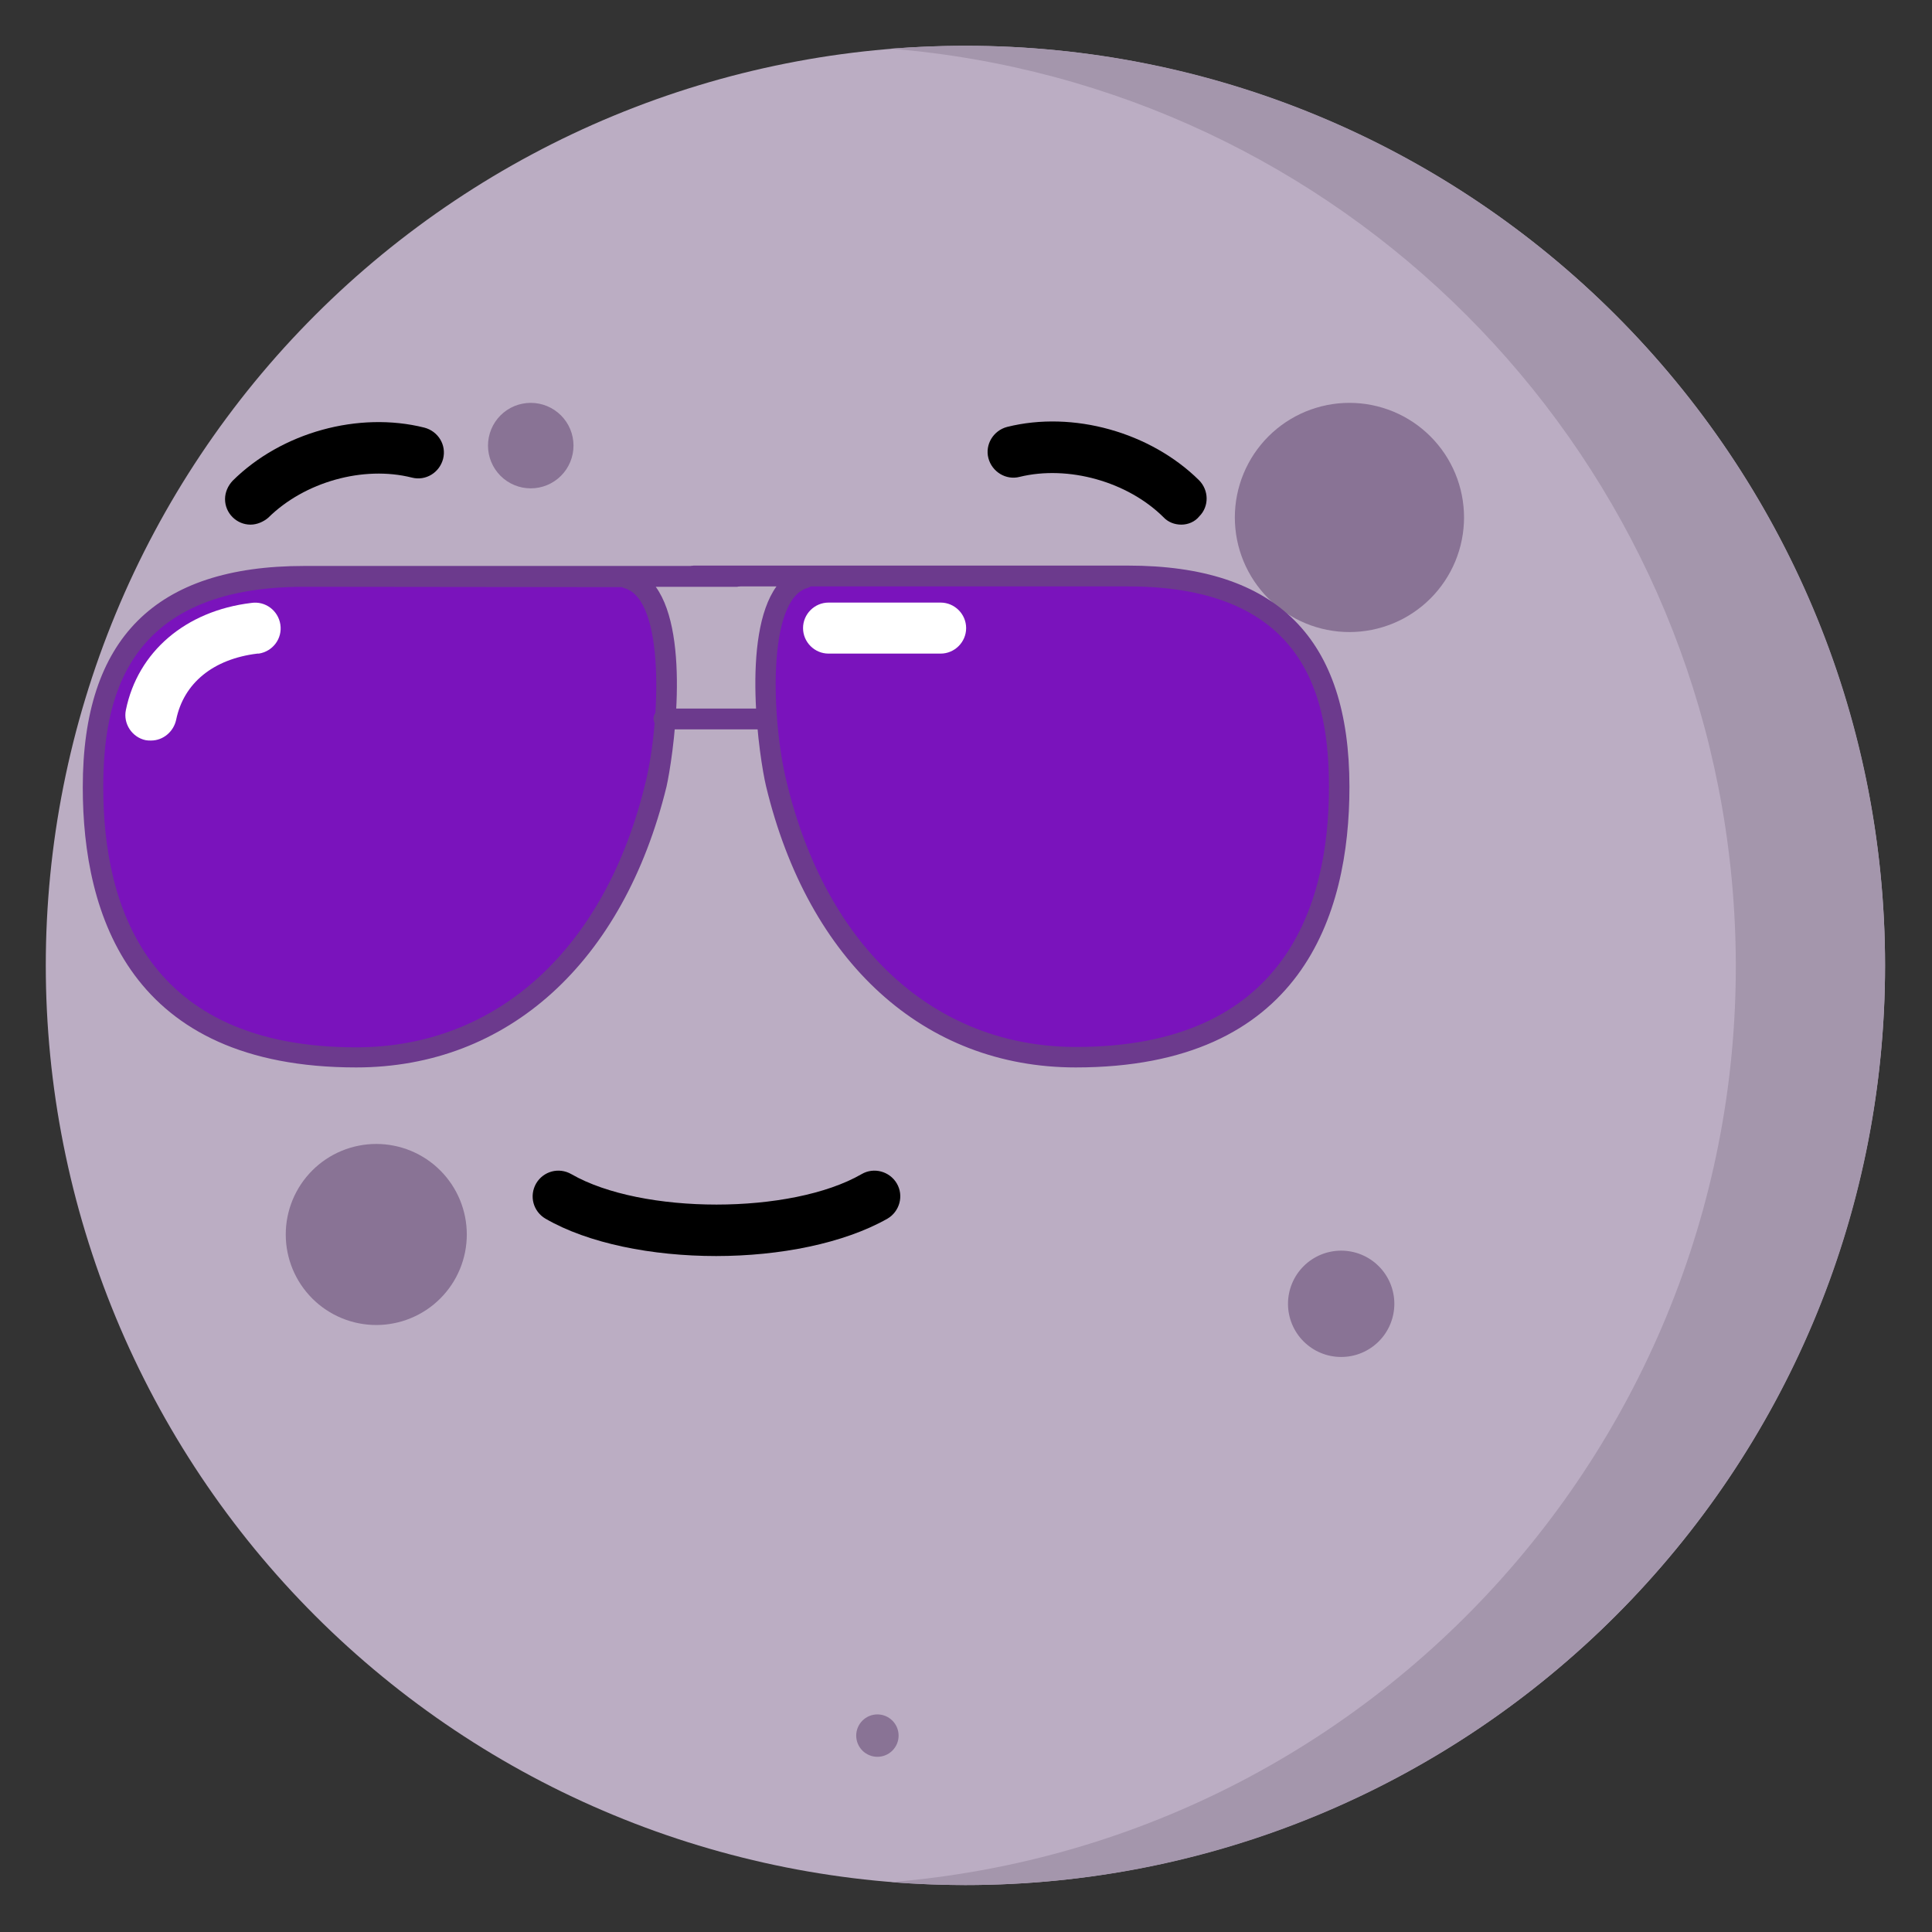
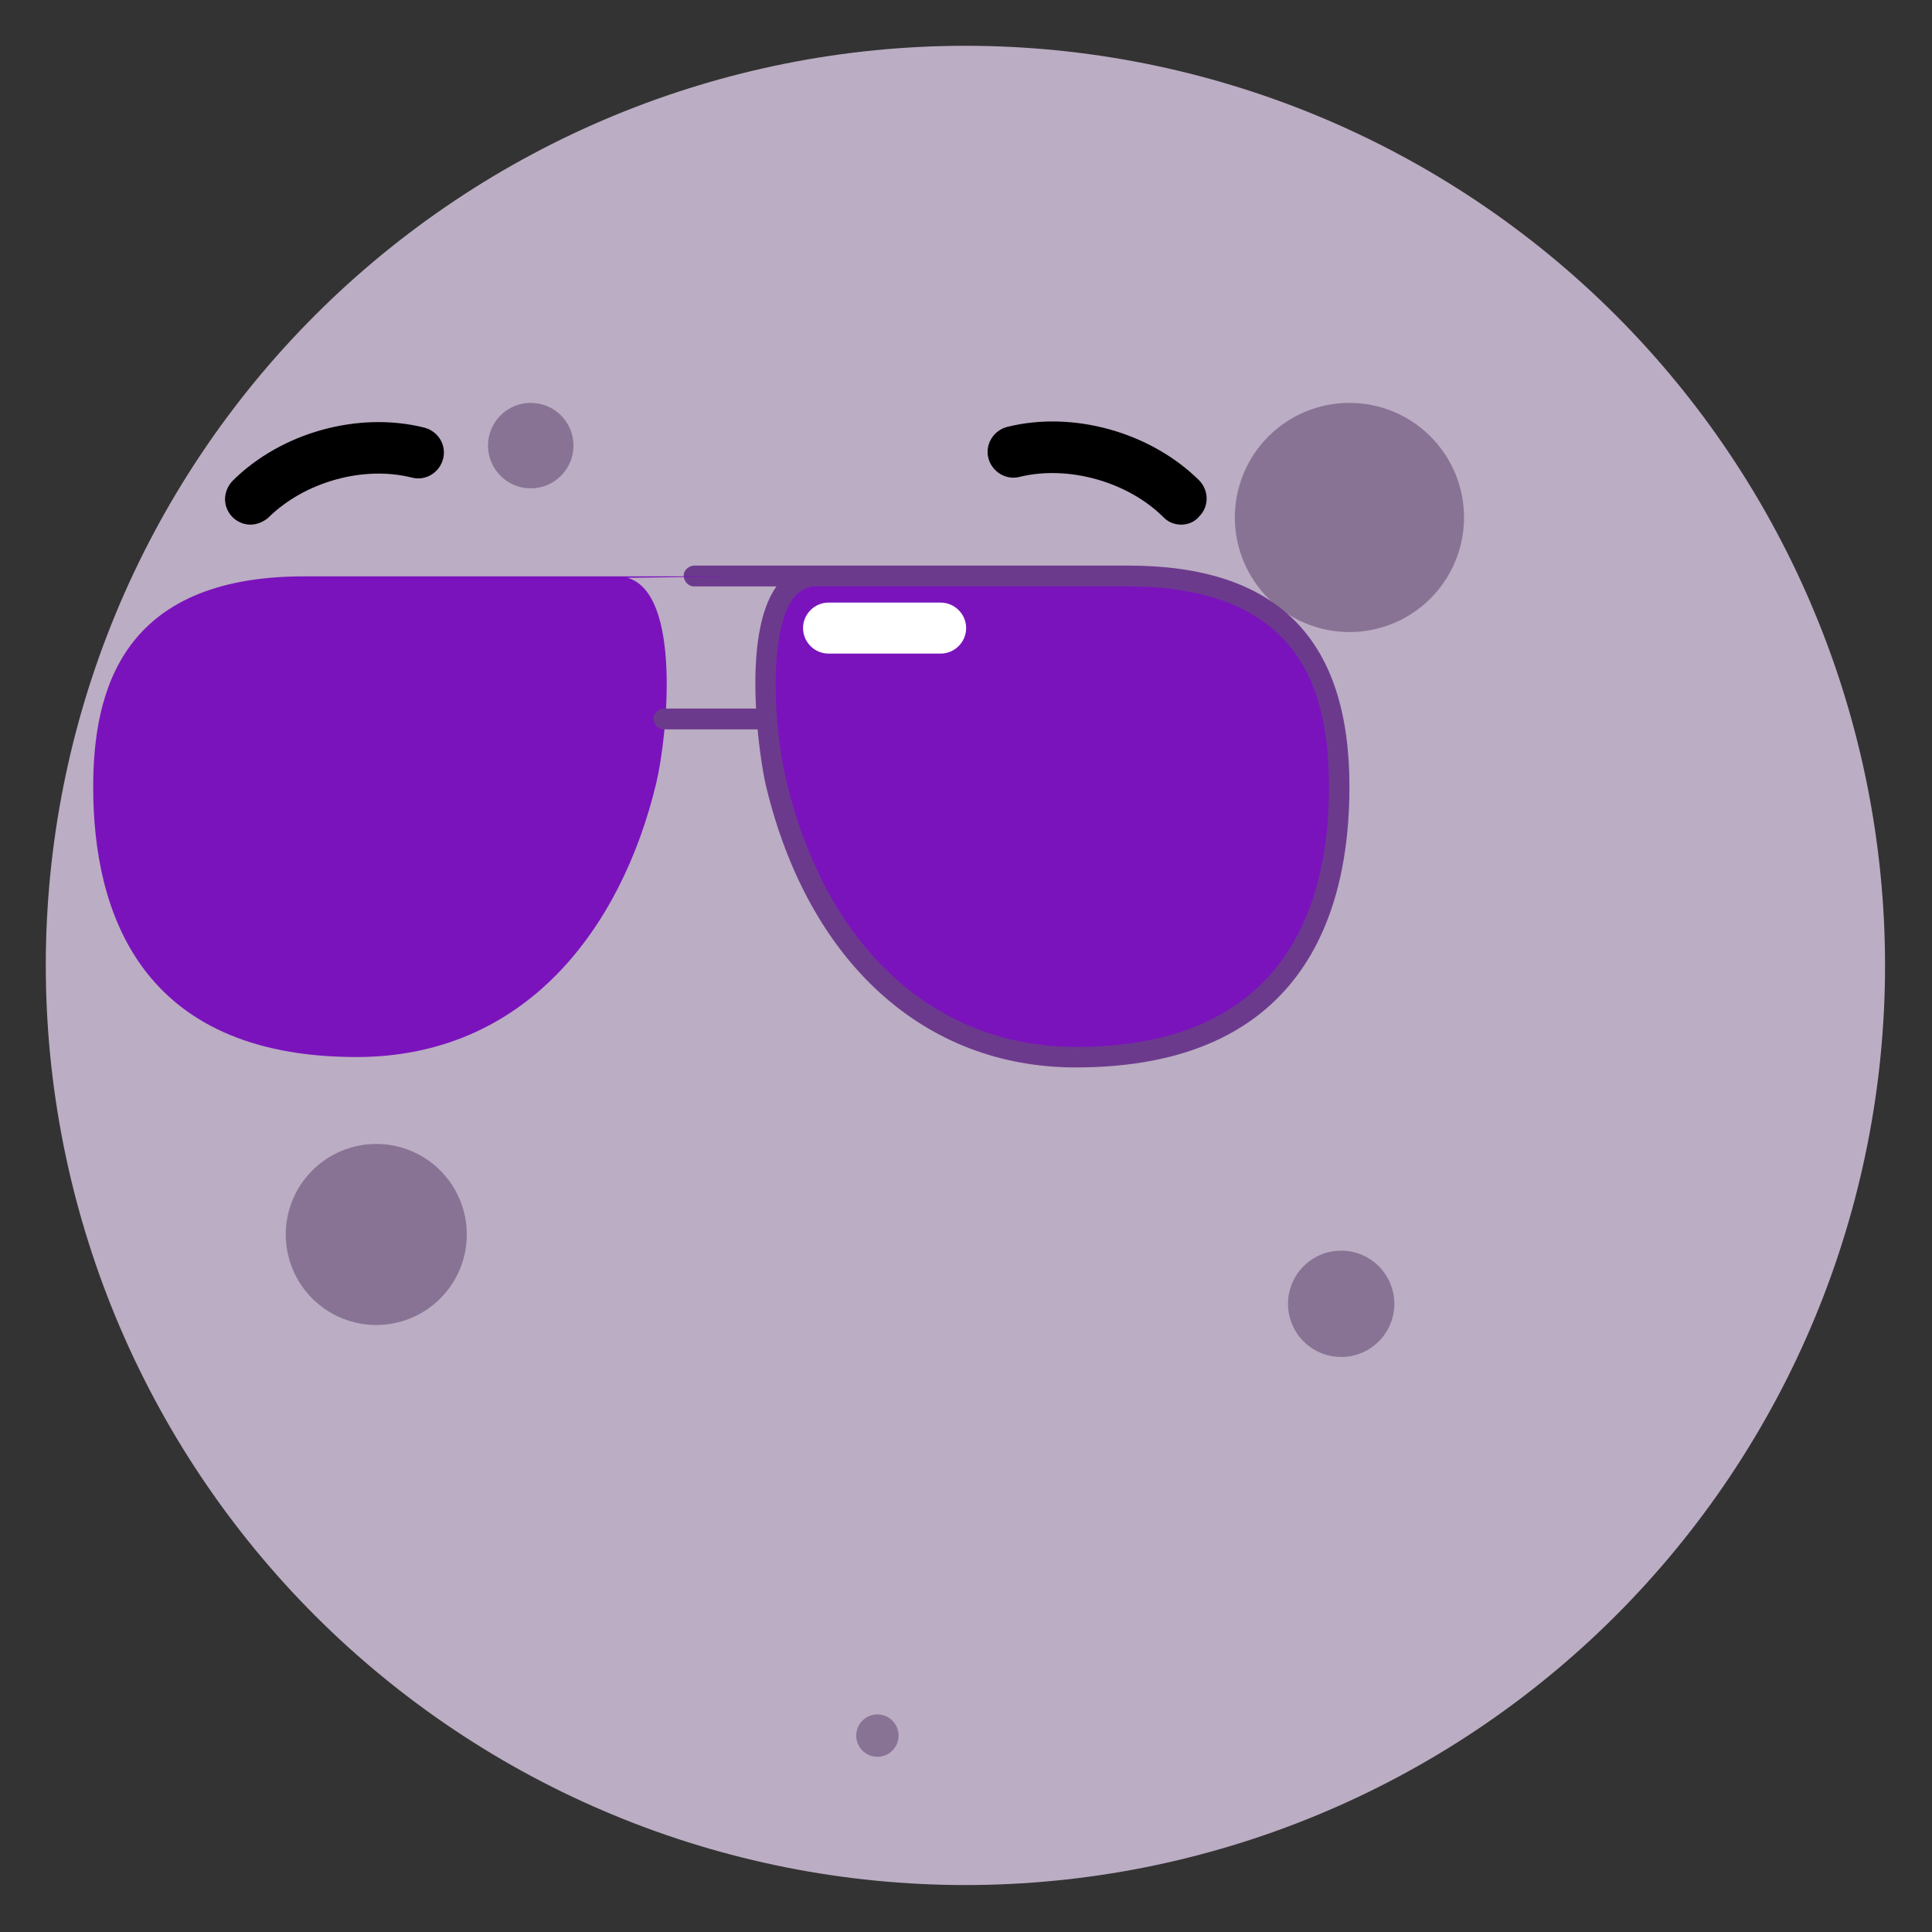
<svg xmlns="http://www.w3.org/2000/svg" width="500" zoomAndPan="magnify" viewBox="0 0 375 375" height="500" preserveAspectRatio="xMidYMid meet" version="1.0">
  <rect x="0" y="0" width="375" height="375" fill="#333333" stroke="none" />
  <defs>
    <clipPath id="a39def9bd8">
      <path d="M 8.887 8.887 L 365.887 8.887 L 365.887 365.887 L 8.887 365.887 Z M 8.887 8.887 " clip-rule="nonzero" />
    </clipPath>
    <clipPath id="af40746b2f">
-       <path d="M 172 8.887 L 365.887 8.887 L 365.887 365.887 L 172 365.887 Z M 172 8.887 " clip-rule="nonzero" />
-     </clipPath>
+       </clipPath>
  </defs>
  <g clip-path="url(#a39def9bd8)">
    <path fill="#bbadc3" d="M 365.887 187.387 C 365.887 190.309 365.816 193.227 365.672 196.145 C 365.527 199.062 365.312 201.977 365.027 204.883 C 364.742 207.789 364.383 210.688 363.953 213.578 C 363.527 216.469 363.027 219.344 362.457 222.211 C 361.887 225.074 361.246 227.926 360.535 230.758 C 359.828 233.594 359.047 236.406 358.199 239.203 C 357.352 241.996 356.438 244.77 355.453 247.52 C 354.469 250.273 353.418 252.996 352.297 255.695 C 351.18 258.395 349.996 261.062 348.75 263.703 C 347.5 266.344 346.188 268.953 344.809 271.531 C 343.434 274.105 341.992 276.648 340.492 279.152 C 338.988 281.66 337.426 284.125 335.805 286.555 C 334.18 288.984 332.5 291.371 330.758 293.719 C 329.02 296.066 327.223 298.367 325.367 300.625 C 323.516 302.883 321.609 305.094 319.645 307.258 C 317.684 309.426 315.672 311.539 313.605 313.605 C 311.539 315.672 309.426 317.684 307.258 319.645 C 305.094 321.609 302.883 323.516 300.625 325.367 C 298.367 327.223 296.066 329.02 293.719 330.758 C 291.371 332.5 288.984 334.18 286.555 335.805 C 284.125 337.426 281.66 338.988 279.152 340.492 C 276.648 341.992 274.105 343.434 271.531 344.809 C 268.953 346.188 266.344 347.5 263.703 348.75 C 261.062 349.996 258.395 351.18 255.695 352.297 C 252.996 353.418 250.273 354.469 247.52 355.453 C 244.77 356.438 241.996 357.352 239.203 358.199 C 236.406 359.047 233.594 359.828 230.758 360.535 C 227.926 361.246 225.074 361.887 222.211 362.457 C 219.344 363.027 216.469 363.527 213.578 363.953 C 210.688 364.383 207.789 364.742 204.883 365.027 C 201.977 365.312 199.062 365.527 196.145 365.672 C 193.227 365.816 190.309 365.887 187.387 365.887 C 184.465 365.887 181.547 365.816 178.629 365.672 C 175.711 365.527 172.797 365.312 169.891 365.027 C 166.984 364.742 164.086 364.383 161.195 363.953 C 158.305 363.527 155.43 363.027 152.562 362.457 C 149.699 361.887 146.848 361.246 144.016 360.535 C 141.18 359.828 138.367 359.047 135.57 358.199 C 132.773 357.352 130 356.438 127.25 355.453 C 124.5 354.469 121.777 353.418 119.078 352.297 C 116.379 351.18 113.707 349.996 111.066 348.75 C 108.426 347.5 105.816 346.188 103.242 344.809 C 100.664 343.434 98.125 341.992 95.617 340.492 C 93.113 338.988 90.645 337.426 88.219 335.805 C 85.789 334.18 83.398 332.5 81.055 330.758 C 78.707 329.02 76.406 327.223 74.148 325.367 C 71.891 323.516 69.676 321.609 67.512 319.645 C 65.348 317.684 63.234 315.672 61.168 313.605 C 59.102 311.539 57.09 309.426 55.125 307.258 C 53.164 305.094 51.258 302.883 49.402 300.625 C 47.551 298.367 45.754 296.066 44.016 293.719 C 42.273 291.371 40.594 288.984 38.969 286.555 C 37.348 284.125 35.785 281.66 34.281 279.152 C 32.781 276.648 31.34 274.105 29.965 271.531 C 28.586 268.953 27.273 266.344 26.023 263.703 C 24.773 261.062 23.59 258.395 22.473 255.695 C 21.355 252.996 20.305 250.273 19.32 247.52 C 18.336 244.77 17.422 241.996 16.574 239.203 C 15.723 236.406 14.945 233.594 14.234 230.758 C 13.527 227.926 12.887 225.074 12.316 222.211 C 11.746 219.344 11.246 216.469 10.816 213.578 C 10.391 210.688 10.031 207.789 9.746 204.883 C 9.461 201.977 9.246 199.062 9.102 196.145 C 8.957 193.227 8.887 190.309 8.887 187.387 C 8.887 184.465 8.957 181.547 9.102 178.629 C 9.246 175.711 9.461 172.797 9.746 169.891 C 10.031 166.984 10.391 164.086 10.816 161.195 C 11.246 158.305 11.746 155.43 12.316 152.562 C 12.887 149.699 13.527 146.848 14.234 144.016 C 14.945 141.18 15.723 138.367 16.574 135.57 C 17.422 132.773 18.336 130 19.32 127.25 C 20.305 124.5 21.355 121.777 22.473 119.078 C 23.59 116.379 24.773 113.707 26.023 111.066 C 27.273 108.426 28.586 105.816 29.965 103.242 C 31.34 100.664 32.781 98.125 34.281 95.617 C 35.785 93.113 37.348 90.645 38.969 88.219 C 40.594 85.789 42.273 83.398 44.016 81.055 C 45.754 78.707 47.551 76.406 49.402 74.148 C 51.258 71.891 53.164 69.676 55.125 67.512 C 57.09 65.348 59.102 63.234 61.168 61.168 C 63.234 59.102 65.348 57.09 67.512 55.125 C 69.676 53.164 71.891 51.258 74.148 49.402 C 76.406 47.551 78.707 45.754 81.055 44.016 C 83.398 42.273 85.789 40.594 88.219 38.969 C 90.645 37.348 93.113 35.785 95.617 34.281 C 98.125 32.781 100.664 31.34 103.242 29.965 C 105.816 28.586 108.426 27.273 111.066 26.023 C 113.707 24.773 116.379 23.59 119.078 22.473 C 121.777 21.355 124.5 20.305 127.25 19.32 C 130 18.336 132.773 17.422 135.57 16.574 C 138.367 15.723 141.18 14.945 144.016 14.234 C 146.848 13.527 149.699 12.887 152.562 12.316 C 155.43 11.746 158.305 11.246 161.195 10.816 C 164.086 10.391 166.984 10.031 169.891 9.746 C 172.797 9.461 175.711 9.246 178.629 9.102 C 181.547 8.957 184.465 8.887 187.387 8.887 C 190.309 8.887 193.227 8.957 196.145 9.102 C 199.062 9.246 201.977 9.461 204.883 9.746 C 207.789 10.031 210.688 10.391 213.578 10.816 C 216.469 11.246 219.344 11.746 222.211 12.316 C 225.074 12.887 227.926 13.527 230.758 14.234 C 233.594 14.945 236.406 15.723 239.203 16.574 C 241.996 17.422 244.77 18.336 247.52 19.32 C 250.273 20.305 252.996 21.355 255.695 22.473 C 258.395 23.59 261.062 24.773 263.703 26.023 C 266.344 27.273 268.953 28.586 271.531 29.965 C 274.105 31.34 276.648 32.781 279.152 34.281 C 281.66 35.785 284.125 37.348 286.555 38.969 C 288.984 40.594 291.371 42.273 293.719 44.016 C 296.066 45.754 298.367 47.551 300.625 49.402 C 302.883 51.258 305.094 53.164 307.258 55.125 C 309.426 57.09 311.539 59.102 313.605 61.168 C 315.672 63.234 317.684 65.348 319.645 67.512 C 321.609 69.676 323.516 71.891 325.367 74.148 C 327.223 76.406 329.02 78.707 330.758 81.055 C 332.5 83.398 334.18 85.789 335.805 88.219 C 337.426 90.645 338.988 93.113 340.492 95.617 C 341.992 98.125 343.434 100.664 344.809 103.242 C 346.188 105.816 347.5 108.426 348.75 111.066 C 349.996 113.707 351.18 116.379 352.297 119.078 C 353.418 121.777 354.469 124.5 355.453 127.25 C 356.438 130 357.352 132.773 358.199 135.57 C 359.047 138.367 359.828 141.18 360.535 144.016 C 361.246 146.848 361.887 149.699 362.457 152.562 C 363.027 155.43 363.527 158.305 363.953 161.195 C 364.383 164.086 364.742 166.984 365.027 169.891 C 365.312 172.797 365.527 175.711 365.672 178.629 C 365.816 181.547 365.887 184.465 365.887 187.387 Z M 365.887 187.387 " fill-opacity="1" fill-rule="nonzero" />
  </g>
  <g clip-path="url(#af40746b2f)">
-     <path fill="#a496ac" d="M 365.887 187.387 C 365.887 285.98 285.98 365.887 187.387 365.887 C 182.504 365.887 177.695 365.676 172.883 365.328 C 271.129 357.309 344.34 271.199 336.32 172.883 C 329.211 85.727 260.043 16.555 172.883 9.445 C 177.695 9.094 182.504 8.887 187.387 8.887 C 285.98 8.887 365.887 88.793 365.887 187.387 Z M 365.887 187.387 " fill-opacity="1" fill-rule="nonzero" />
+     <path fill="#a496ac" d="M 365.887 187.387 C 365.887 285.98 285.98 365.887 187.387 365.887 C 271.129 357.309 344.34 271.199 336.32 172.883 C 329.211 85.727 260.043 16.555 172.883 9.445 C 177.695 9.094 182.504 8.887 187.387 8.887 C 285.98 8.887 365.887 88.793 365.887 187.387 Z M 365.887 187.387 " fill-opacity="1" fill-rule="nonzero" />
  </g>
  <path fill="#897395" d="M 90.605 239.613 C 90.605 240.188 90.578 240.762 90.52 241.332 C 90.465 241.906 90.379 242.477 90.27 243.039 C 90.156 243.605 90.016 244.16 89.848 244.711 C 89.684 245.262 89.488 245.805 89.27 246.336 C 89.047 246.867 88.801 247.387 88.531 247.895 C 88.258 248.402 87.965 248.895 87.645 249.375 C 87.324 249.852 86.98 250.312 86.617 250.758 C 86.254 251.203 85.867 251.629 85.461 252.035 C 85.051 252.441 84.625 252.828 84.184 253.195 C 83.738 253.559 83.273 253.902 82.797 254.223 C 82.316 254.539 81.824 254.836 81.316 255.109 C 80.809 255.379 80.289 255.625 79.758 255.844 C 79.227 256.066 78.688 256.258 78.137 256.426 C 77.586 256.594 77.027 256.734 76.461 256.844 C 75.898 256.957 75.328 257.043 74.758 257.098 C 74.184 257.156 73.609 257.184 73.035 257.184 C 72.461 257.184 71.887 257.156 71.312 257.098 C 70.738 257.043 70.172 256.957 69.605 256.844 C 69.043 256.734 68.484 256.594 67.934 256.426 C 67.383 256.258 66.844 256.066 66.309 255.844 C 65.777 255.625 65.258 255.379 64.75 255.109 C 64.246 254.836 63.75 254.539 63.273 254.223 C 62.793 253.902 62.332 253.559 61.887 253.195 C 61.441 252.828 61.016 252.441 60.609 252.035 C 60.203 251.629 59.816 251.203 59.453 250.758 C 59.086 250.312 58.746 249.852 58.426 249.375 C 58.105 248.895 57.809 248.402 57.539 247.895 C 57.266 247.387 57.02 246.867 56.801 246.336 C 56.582 245.805 56.387 245.262 56.219 244.711 C 56.055 244.16 55.914 243.605 55.801 243.039 C 55.688 242.477 55.605 241.906 55.547 241.332 C 55.492 240.762 55.465 240.188 55.465 239.613 C 55.465 239.035 55.492 238.461 55.547 237.891 C 55.605 237.316 55.688 236.746 55.801 236.184 C 55.914 235.617 56.055 235.062 56.219 234.512 C 56.387 233.961 56.582 233.418 56.801 232.887 C 57.02 232.355 57.266 231.836 57.539 231.328 C 57.809 230.82 58.105 230.328 58.426 229.848 C 58.746 229.371 59.086 228.91 59.453 228.465 C 59.816 228.02 60.203 227.594 60.609 227.188 C 61.016 226.781 61.441 226.395 61.887 226.027 C 62.332 225.664 62.793 225.32 63.273 225 C 63.75 224.684 64.246 224.387 64.75 224.113 C 65.258 223.844 65.777 223.598 66.309 223.379 C 66.844 223.156 67.383 222.965 67.934 222.797 C 68.484 222.629 69.043 222.492 69.605 222.379 C 70.172 222.266 70.738 222.18 71.312 222.125 C 71.887 222.07 72.461 222.039 73.035 222.039 C 73.609 222.039 74.184 222.07 74.758 222.125 C 75.328 222.18 75.898 222.266 76.461 222.379 C 77.027 222.492 77.586 222.629 78.137 222.797 C 78.688 222.965 79.227 223.156 79.758 223.379 C 80.289 223.598 80.809 223.844 81.316 224.113 C 81.824 224.387 82.316 224.684 82.797 225 C 83.273 225.32 83.738 225.664 84.184 226.027 C 84.625 226.395 85.051 226.781 85.461 227.188 C 85.867 227.594 86.254 228.02 86.617 228.465 C 86.98 228.91 87.324 229.371 87.645 229.848 C 87.965 230.328 88.258 230.82 88.531 231.328 C 88.801 231.836 89.047 232.355 89.27 232.887 C 89.488 233.418 89.684 233.961 89.848 234.512 C 90.016 235.062 90.156 235.617 90.27 236.184 C 90.379 236.746 90.465 237.316 90.52 237.891 C 90.578 238.461 90.605 239.035 90.605 239.613 Z M 90.605 239.613 " fill-opacity="1" fill-rule="nonzero" />
  <path fill="#897395" d="M 270.641 253.07 C 270.641 253.746 270.574 254.418 270.441 255.082 C 270.309 255.746 270.113 256.391 269.855 257.02 C 269.594 257.645 269.277 258.238 268.902 258.801 C 268.523 259.367 268.098 259.887 267.617 260.367 C 267.137 260.844 266.617 261.273 266.055 261.648 C 265.488 262.027 264.895 262.344 264.27 262.602 C 263.645 262.863 263 263.059 262.332 263.191 C 261.668 263.32 260.996 263.387 260.32 263.387 C 259.645 263.387 258.973 263.32 258.309 263.191 C 257.641 263.059 256.996 262.863 256.371 262.602 C 255.746 262.344 255.148 262.027 254.586 261.648 C 254.023 261.273 253.504 260.844 253.023 260.367 C 252.543 259.887 252.117 259.367 251.738 258.801 C 251.363 258.238 251.047 257.645 250.785 257.02 C 250.527 256.391 250.332 255.746 250.199 255.082 C 250.066 254.418 250 253.746 250 253.07 C 250 252.391 250.066 251.719 250.199 251.055 C 250.332 250.391 250.527 249.746 250.785 249.121 C 251.047 248.492 251.363 247.898 251.738 247.336 C 252.117 246.773 252.543 246.25 253.023 245.773 C 253.504 245.293 254.023 244.863 254.586 244.488 C 255.148 244.113 255.746 243.793 256.371 243.535 C 256.996 243.273 257.641 243.078 258.309 242.949 C 258.973 242.816 259.645 242.75 260.32 242.75 C 260.996 242.75 261.668 242.816 262.332 242.949 C 262.996 243.078 263.645 243.273 264.27 243.535 C 264.895 243.793 265.488 244.113 266.055 244.488 C 266.617 244.863 267.137 245.293 267.617 245.773 C 268.098 246.25 268.523 246.773 268.902 247.336 C 269.277 247.898 269.594 248.492 269.855 249.121 C 270.113 249.746 270.309 250.391 270.441 251.055 C 270.574 251.719 270.641 252.391 270.641 253.07 Z M 270.641 253.07 " fill-opacity="1" fill-rule="nonzero" />
  <path fill="#897395" d="M 174.418 336.879 C 174.418 337.148 174.391 337.418 174.34 337.684 C 174.285 337.949 174.207 338.203 174.105 338.453 C 174 338.703 173.875 338.941 173.723 339.164 C 173.574 339.391 173.402 339.598 173.211 339.789 C 173.02 339.98 172.812 340.152 172.59 340.301 C 172.363 340.449 172.129 340.578 171.879 340.68 C 171.629 340.785 171.371 340.863 171.105 340.914 C 170.84 340.969 170.574 340.992 170.305 340.992 C 170.031 340.992 169.766 340.969 169.5 340.914 C 169.234 340.863 168.977 340.785 168.73 340.68 C 168.48 340.578 168.242 340.449 168.02 340.301 C 167.793 340.152 167.586 339.98 167.395 339.789 C 167.203 339.598 167.031 339.391 166.883 339.164 C 166.734 338.941 166.605 338.703 166.504 338.453 C 166.398 338.203 166.32 337.949 166.27 337.684 C 166.215 337.418 166.188 337.148 166.188 336.879 C 166.188 336.609 166.215 336.344 166.27 336.078 C 166.32 335.812 166.398 335.555 166.504 335.305 C 166.605 335.055 166.734 334.82 166.883 334.594 C 167.031 334.371 167.203 334.16 167.395 333.973 C 167.586 333.781 167.793 333.609 168.02 333.461 C 168.242 333.309 168.48 333.184 168.73 333.078 C 168.977 332.977 169.234 332.898 169.5 332.844 C 169.766 332.793 170.031 332.766 170.305 332.766 C 170.574 332.766 170.84 332.793 171.105 332.844 C 171.371 332.898 171.629 332.977 171.879 333.078 C 172.129 333.184 172.363 333.309 172.59 333.461 C 172.812 333.609 173.02 333.781 173.211 333.973 C 173.402 334.16 173.574 334.371 173.723 334.594 C 173.875 334.82 174 335.055 174.105 335.305 C 174.207 335.555 174.285 335.812 174.34 336.078 C 174.391 336.344 174.418 336.609 174.418 336.879 Z M 174.418 336.879 " fill-opacity="1" fill-rule="nonzero" />
  <path fill="#897395" d="M 230.336 153.777 C 230.336 154.047 230.312 154.316 230.258 154.582 C 230.207 154.844 230.129 155.102 230.023 155.352 C 229.922 155.602 229.793 155.84 229.645 156.062 C 229.496 156.289 229.324 156.496 229.133 156.688 C 228.941 156.879 228.734 157.047 228.508 157.199 C 228.285 157.348 228.047 157.477 227.797 157.578 C 227.547 157.684 227.293 157.762 227.027 157.812 C 226.762 157.867 226.492 157.891 226.223 157.891 C 225.953 157.891 225.688 157.867 225.422 157.812 C 225.156 157.762 224.898 157.684 224.648 157.578 C 224.398 157.477 224.164 157.348 223.938 157.199 C 223.715 157.047 223.508 156.879 223.316 156.688 C 223.125 156.496 222.953 156.289 222.805 156.062 C 222.652 155.84 222.527 155.602 222.422 155.352 C 222.32 155.102 222.242 154.844 222.188 154.582 C 222.137 154.316 222.109 154.047 222.109 153.777 C 222.109 153.508 222.137 153.242 222.188 152.977 C 222.242 152.711 222.32 152.453 222.422 152.203 C 222.527 151.953 222.652 151.719 222.805 151.492 C 222.953 151.27 223.125 151.059 223.316 150.867 C 223.508 150.68 223.715 150.508 223.938 150.359 C 224.164 150.207 224.398 150.082 224.648 149.977 C 224.898 149.875 225.156 149.797 225.422 149.742 C 225.688 149.691 225.953 149.664 226.223 149.664 C 226.492 149.664 226.762 149.691 227.027 149.742 C 227.293 149.797 227.547 149.875 227.797 149.977 C 228.047 150.082 228.285 150.207 228.508 150.359 C 228.734 150.508 228.941 150.68 229.133 150.867 C 229.324 151.059 229.496 151.27 229.645 151.492 C 229.793 151.719 229.922 151.953 230.023 152.203 C 230.129 152.453 230.207 152.711 230.258 152.977 C 230.312 153.242 230.336 153.508 230.336 153.777 Z M 230.336 153.777 " fill-opacity="1" fill-rule="nonzero" />
  <path fill="#897395" d="M 111.316 86.492 C 111.316 87.035 111.262 87.578 111.156 88.109 C 111.051 88.645 110.891 89.164 110.684 89.668 C 110.473 90.172 110.219 90.648 109.918 91.102 C 109.613 91.555 109.27 91.973 108.883 92.359 C 108.5 92.746 108.078 93.09 107.625 93.391 C 107.176 93.695 106.695 93.949 106.191 94.156 C 105.688 94.367 105.172 94.523 104.637 94.629 C 104.102 94.734 103.562 94.789 103.016 94.789 C 102.473 94.789 101.934 94.734 101.398 94.629 C 100.863 94.523 100.344 94.367 99.84 94.156 C 99.34 93.949 98.859 93.695 98.406 93.391 C 97.953 93.09 97.535 92.746 97.148 92.359 C 96.766 91.973 96.422 91.555 96.117 91.102 C 95.816 90.648 95.559 90.172 95.352 89.668 C 95.145 89.164 94.984 88.645 94.879 88.109 C 94.773 87.578 94.719 87.035 94.719 86.492 C 94.719 85.945 94.773 85.406 94.879 84.875 C 94.984 84.34 95.145 83.82 95.352 83.316 C 95.559 82.812 95.816 82.336 96.117 81.883 C 96.422 81.43 96.766 81.012 97.148 80.625 C 97.535 80.238 97.953 79.895 98.406 79.594 C 98.859 79.289 99.34 79.035 99.84 78.824 C 100.344 78.617 100.863 78.461 101.398 78.355 C 101.934 78.246 102.473 78.195 103.016 78.195 C 103.562 78.195 104.102 78.246 104.637 78.355 C 105.172 78.461 105.688 78.617 106.191 78.824 C 106.695 79.035 107.176 79.289 107.625 79.594 C 108.078 79.895 108.5 80.238 108.883 80.625 C 109.27 81.012 109.613 81.43 109.918 81.883 C 110.219 82.336 110.473 82.812 110.684 83.316 C 110.891 83.82 111.051 84.34 111.156 84.875 C 111.262 85.406 111.316 85.945 111.316 86.492 Z M 111.316 86.492 " fill-opacity="1" fill-rule="nonzero" />
  <path fill="#897395" d="M 284.168 100.438 C 284.168 101.164 284.133 101.891 284.059 102.617 C 283.988 103.344 283.883 104.062 283.738 104.777 C 283.598 105.492 283.422 106.195 283.207 106.895 C 282.996 107.59 282.754 108.277 282.473 108.949 C 282.195 109.621 281.883 110.281 281.539 110.922 C 281.195 111.566 280.824 112.188 280.418 112.793 C 280.012 113.398 279.578 113.984 279.117 114.547 C 278.656 115.109 278.168 115.648 277.652 116.164 C 277.137 116.68 276.598 117.168 276.035 117.633 C 275.473 118.094 274.887 118.527 274.281 118.93 C 273.676 119.336 273.051 119.711 272.41 120.055 C 271.766 120.398 271.109 120.707 270.438 120.988 C 269.762 121.266 269.078 121.512 268.379 121.723 C 267.684 121.934 266.977 122.109 266.262 122.254 C 265.547 122.395 264.828 122.5 264.105 122.574 C 263.379 122.645 262.652 122.68 261.926 122.68 C 261.195 122.68 260.469 122.645 259.742 122.574 C 259.02 122.5 258.301 122.395 257.586 122.254 C 256.871 122.109 256.164 121.934 255.469 121.723 C 254.77 121.512 254.086 121.266 253.41 120.988 C 252.738 120.707 252.082 120.398 251.438 120.055 C 250.797 119.711 250.172 119.336 249.566 118.93 C 248.961 118.527 248.375 118.094 247.812 117.633 C 247.25 117.168 246.711 116.68 246.195 116.164 C 245.68 115.648 245.191 115.109 244.73 114.547 C 244.27 113.984 243.836 113.398 243.43 112.793 C 243.023 112.188 242.652 111.566 242.309 110.922 C 241.965 110.281 241.652 109.621 241.375 108.949 C 241.094 108.277 240.852 107.59 240.641 106.895 C 240.426 106.195 240.25 105.492 240.109 104.777 C 239.965 104.062 239.859 103.344 239.789 102.617 C 239.719 101.891 239.68 101.164 239.68 100.438 C 239.68 99.707 239.719 98.98 239.789 98.258 C 239.859 97.531 239.965 96.812 240.109 96.098 C 240.25 95.383 240.426 94.676 240.641 93.98 C 240.852 93.285 241.094 92.598 241.375 91.926 C 241.652 91.254 241.965 90.594 242.309 89.953 C 242.652 89.309 243.023 88.684 243.43 88.078 C 243.836 87.473 244.27 86.891 244.73 86.328 C 245.191 85.762 245.68 85.223 246.195 84.711 C 246.711 84.195 247.25 83.707 247.812 83.242 C 248.375 82.781 248.961 82.348 249.566 81.941 C 250.172 81.539 250.797 81.164 251.438 80.82 C 252.082 80.477 252.738 80.168 253.41 79.887 C 254.086 79.609 254.77 79.363 255.469 79.152 C 256.164 78.941 256.871 78.766 257.586 78.621 C 258.301 78.48 259.02 78.371 259.742 78.301 C 260.469 78.23 261.195 78.195 261.926 78.195 C 262.652 78.195 263.379 78.23 264.105 78.301 C 264.828 78.371 265.547 78.48 266.262 78.621 C 266.977 78.766 267.684 78.941 268.379 79.152 C 269.078 79.363 269.762 79.609 270.438 79.887 C 271.109 80.168 271.766 80.477 272.41 80.82 C 273.051 81.164 273.676 81.539 274.281 81.941 C 274.887 82.348 275.473 82.781 276.035 83.242 C 276.598 83.707 277.137 84.195 277.652 84.711 C 278.168 85.223 278.656 85.762 279.117 86.328 C 279.578 86.891 280.012 87.473 280.418 88.078 C 280.824 88.684 281.195 89.309 281.539 89.953 C 281.883 90.594 282.195 91.254 282.473 91.926 C 282.754 92.598 282.996 93.285 283.207 93.98 C 283.422 94.676 283.598 95.383 283.738 96.098 C 283.883 96.812 283.988 97.531 284.059 98.258 C 284.133 98.98 284.168 99.707 284.168 100.438 Z M 284.168 100.438 " fill-opacity="1" fill-rule="nonzero" />
  <path fill="#7a13bc" d="M 134.883 111.871 L 218.973 111.871 C 254.395 111.871 259.902 134.184 259.902 152.801 C 259.902 176.719 250.977 205.168 208.793 205.168 C 176.02 205.168 157.402 180.203 150.641 152.105 C 148.41 142.762 145.691 115.078 156.219 112.152 " fill-opacity="1" fill-rule="nonzero" />
  <path fill="#6c3a8d" d="M 208.793 207.188 C 179.367 207.188 156.914 186.758 148.688 152.594 C 147.434 147.363 143.809 123.379 150.711 113.824 L 134.883 113.824 C 133.766 113.895 132.859 113.059 132.719 111.941 C 132.582 110.828 133.488 109.922 134.602 109.781 C 134.672 109.781 134.812 109.781 134.883 109.781 L 218.973 109.781 C 247.84 109.781 261.926 123.867 261.926 152.73 C 261.926 177.625 252.648 207.188 208.793 207.188 Z M 157.266 113.895 C 157.125 113.965 156.914 114.035 156.777 114.105 C 148.758 116.336 149.805 140.113 152.664 151.688 C 160.402 183.969 181.461 203.215 208.863 203.215 C 249.441 203.215 257.949 175.812 257.949 152.801 C 257.949 136.066 253.906 113.824 218.973 113.824 L 157.266 113.824 Z M 157.266 113.895 " fill-opacity="1" fill-rule="nonzero" />
  <path fill="#7a13bc" d="M 143.039 111.871 L 59.02 111.871 C 23.598 111.871 18.09 134.184 18.09 152.801 C 18.09 176.719 27.016 205.168 69.199 205.168 C 101.973 205.168 120.59 180.203 127.352 152.105 C 129.582 142.762 132.301 115.078 121.773 112.152 " fill-opacity="1" fill-rule="nonzero" />
-   <path fill="#6c3a8d" d="M 69.129 207.188 C 25.273 207.188 16.066 177.625 16.066 152.801 C 16.066 123.934 30.152 109.852 59.02 109.852 L 143.109 109.852 C 144.227 109.922 145.062 110.895 144.992 112.012 C 144.922 112.988 144.156 113.754 143.109 113.895 L 127.281 113.895 C 134.184 123.445 130.559 147.363 129.375 152.664 C 121.008 186.828 98.555 207.188 69.129 207.188 Z M 59.02 113.895 C 24.086 113.895 20.043 136.137 20.043 152.871 C 20.043 175.883 28.551 203.285 69.129 203.285 C 96.602 203.285 117.59 184.039 125.328 151.758 C 128.117 140.18 129.164 116.406 121.215 114.172 C 121.008 114.105 120.867 114.035 120.727 113.965 Z M 59.02 113.895 " fill-opacity="1" fill-rule="nonzero" />
  <path fill="#6c3a8d" d="M 148.27 141.574 L 129.023 141.574 C 127.91 141.645 127.004 140.809 126.863 139.691 C 126.723 138.578 127.629 137.672 128.746 137.531 C 128.816 137.531 128.957 137.531 129.023 137.531 L 148.27 137.531 C 149.387 137.461 150.293 138.297 150.43 139.414 C 150.5 140.531 149.664 141.438 148.547 141.574 C 148.48 141.645 148.34 141.645 148.27 141.574 Z M 148.27 141.574 " fill-opacity="1" fill-rule="nonzero" />
-   <path fill="#ffffff" d="M 29.316 143.738 C 28.969 143.738 28.617 143.738 28.27 143.668 C 25.621 143.109 23.879 140.461 24.434 137.812 C 26.734 126.516 36.012 118.566 48.77 117.031 C 51.488 116.613 54 118.496 54.418 121.215 C 54.836 123.934 52.953 126.445 50.234 126.863 C 50.164 126.863 50.094 126.863 49.957 126.863 C 41.379 127.91 35.66 132.582 34.195 139.691 C 33.707 141.996 31.688 143.738 29.316 143.738 Z M 29.316 143.738 " fill-opacity="1" fill-rule="nonzero" />
  <path fill="#ffffff" d="M 182.574 126.863 L 160.82 126.863 C 158.102 126.863 155.871 124.633 155.871 121.914 C 155.871 119.195 158.102 116.961 160.82 116.961 L 182.574 116.961 C 185.293 116.961 187.527 119.195 187.527 121.914 C 187.527 124.633 185.293 126.863 182.574 126.863 Z M 182.574 126.863 " fill-opacity="1" fill-rule="nonzero" />
  <path fill="#000000" d="M 229.293 101.832 C 227.969 101.832 226.711 101.344 225.805 100.367 C 218.832 93.465 207.328 90.258 197.914 92.559 C 195.266 93.254 192.547 91.582 191.848 88.934 C 191.152 86.281 192.824 83.562 195.473 82.867 C 208.305 79.66 223.297 83.91 232.707 93.188 C 234.66 95.137 234.73 98.277 232.777 100.227 C 231.941 101.273 230.617 101.832 229.293 101.832 Z M 229.293 101.832 " fill-opacity="1" fill-rule="nonzero" />
  <path fill="#000000" d="M 48.629 101.832 C 45.91 101.832 43.68 99.602 43.68 96.883 C 43.68 95.555 44.238 94.301 45.145 93.324 C 54.625 83.91 69.617 79.797 82.379 83.004 C 85.027 83.703 86.699 86.352 86.004 89.07 C 85.305 91.723 82.656 93.395 79.938 92.699 C 70.523 90.328 59.09 93.535 52.047 100.508 C 51.141 101.273 49.887 101.832 48.629 101.832 Z M 48.629 101.832 " fill-opacity="1" fill-rule="nonzero" />
-   <path fill="#000000" d="M 138.996 243.797 C 126.586 243.797 114.172 241.355 105.875 236.543 C 103.504 235.148 102.668 232.152 104.062 229.711 C 105.457 227.34 108.457 226.504 110.895 227.898 C 124.562 235.777 153.57 235.777 167.234 227.898 C 169.605 226.504 172.676 227.34 174.07 229.711 C 175.465 232.082 174.625 235.148 172.254 236.543 C 163.75 241.355 151.336 243.797 138.996 243.797 Z M 138.996 243.797 " fill-opacity="1" fill-rule="nonzero" />
</svg>